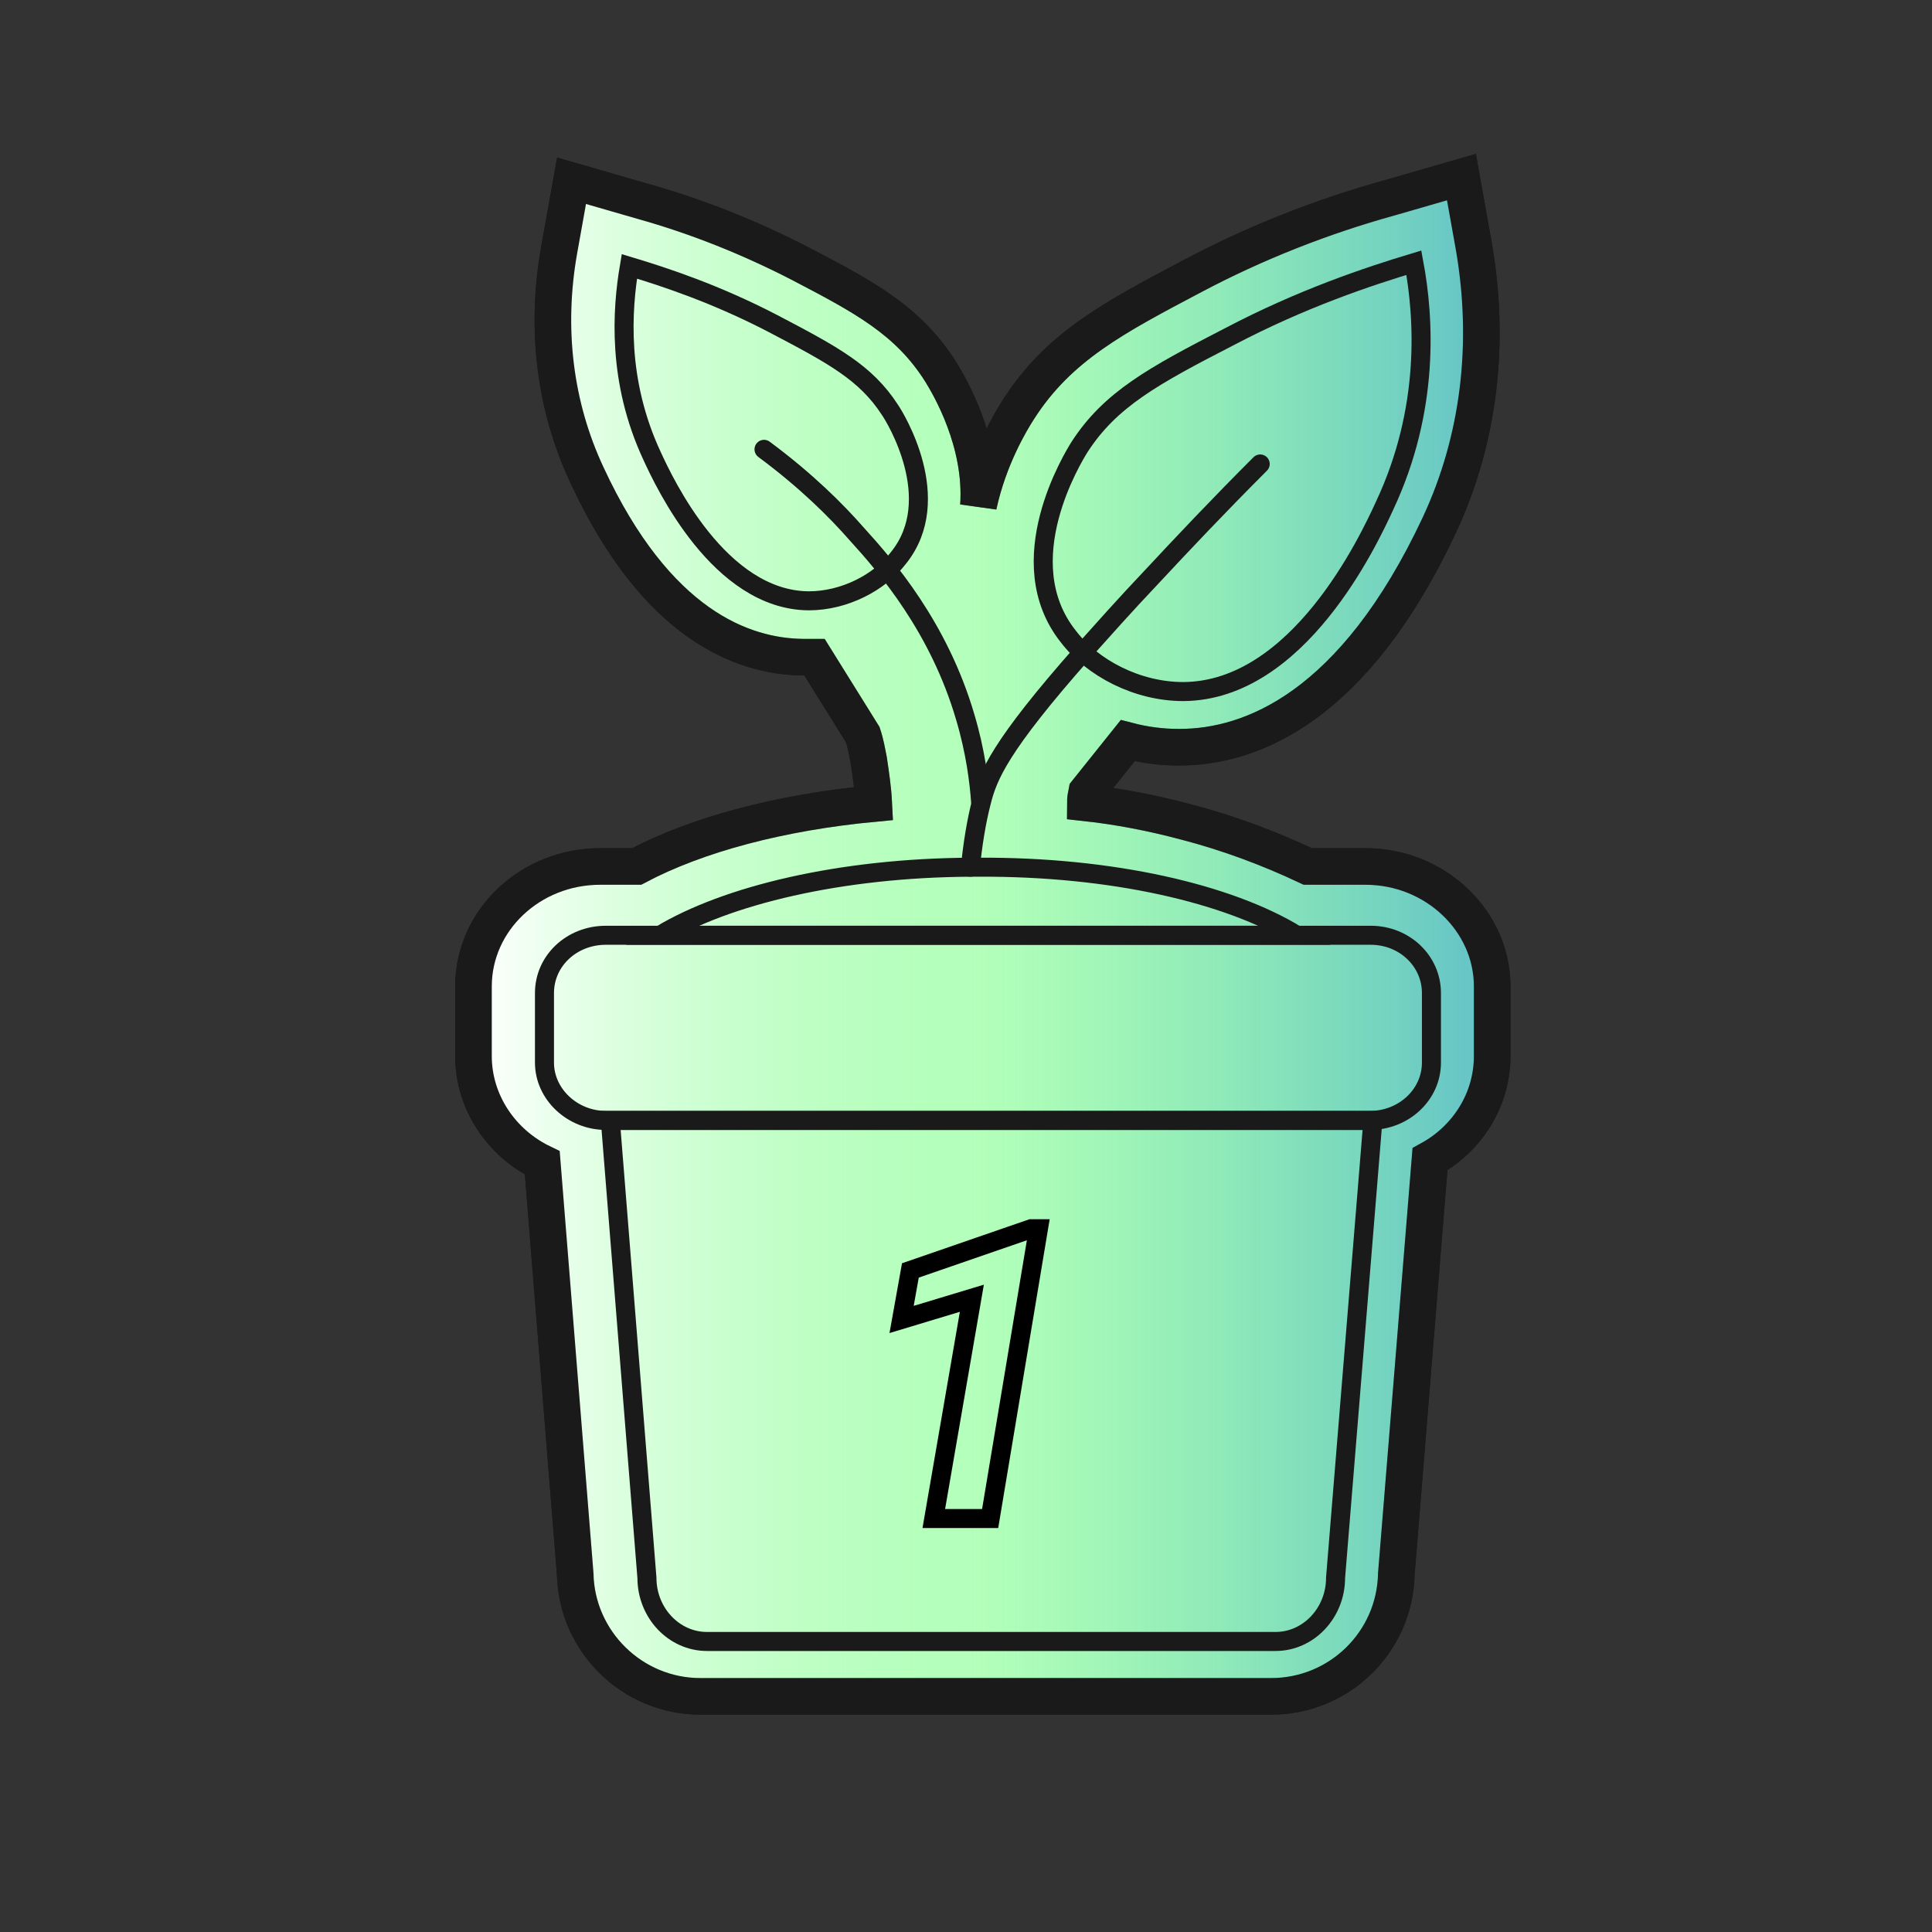
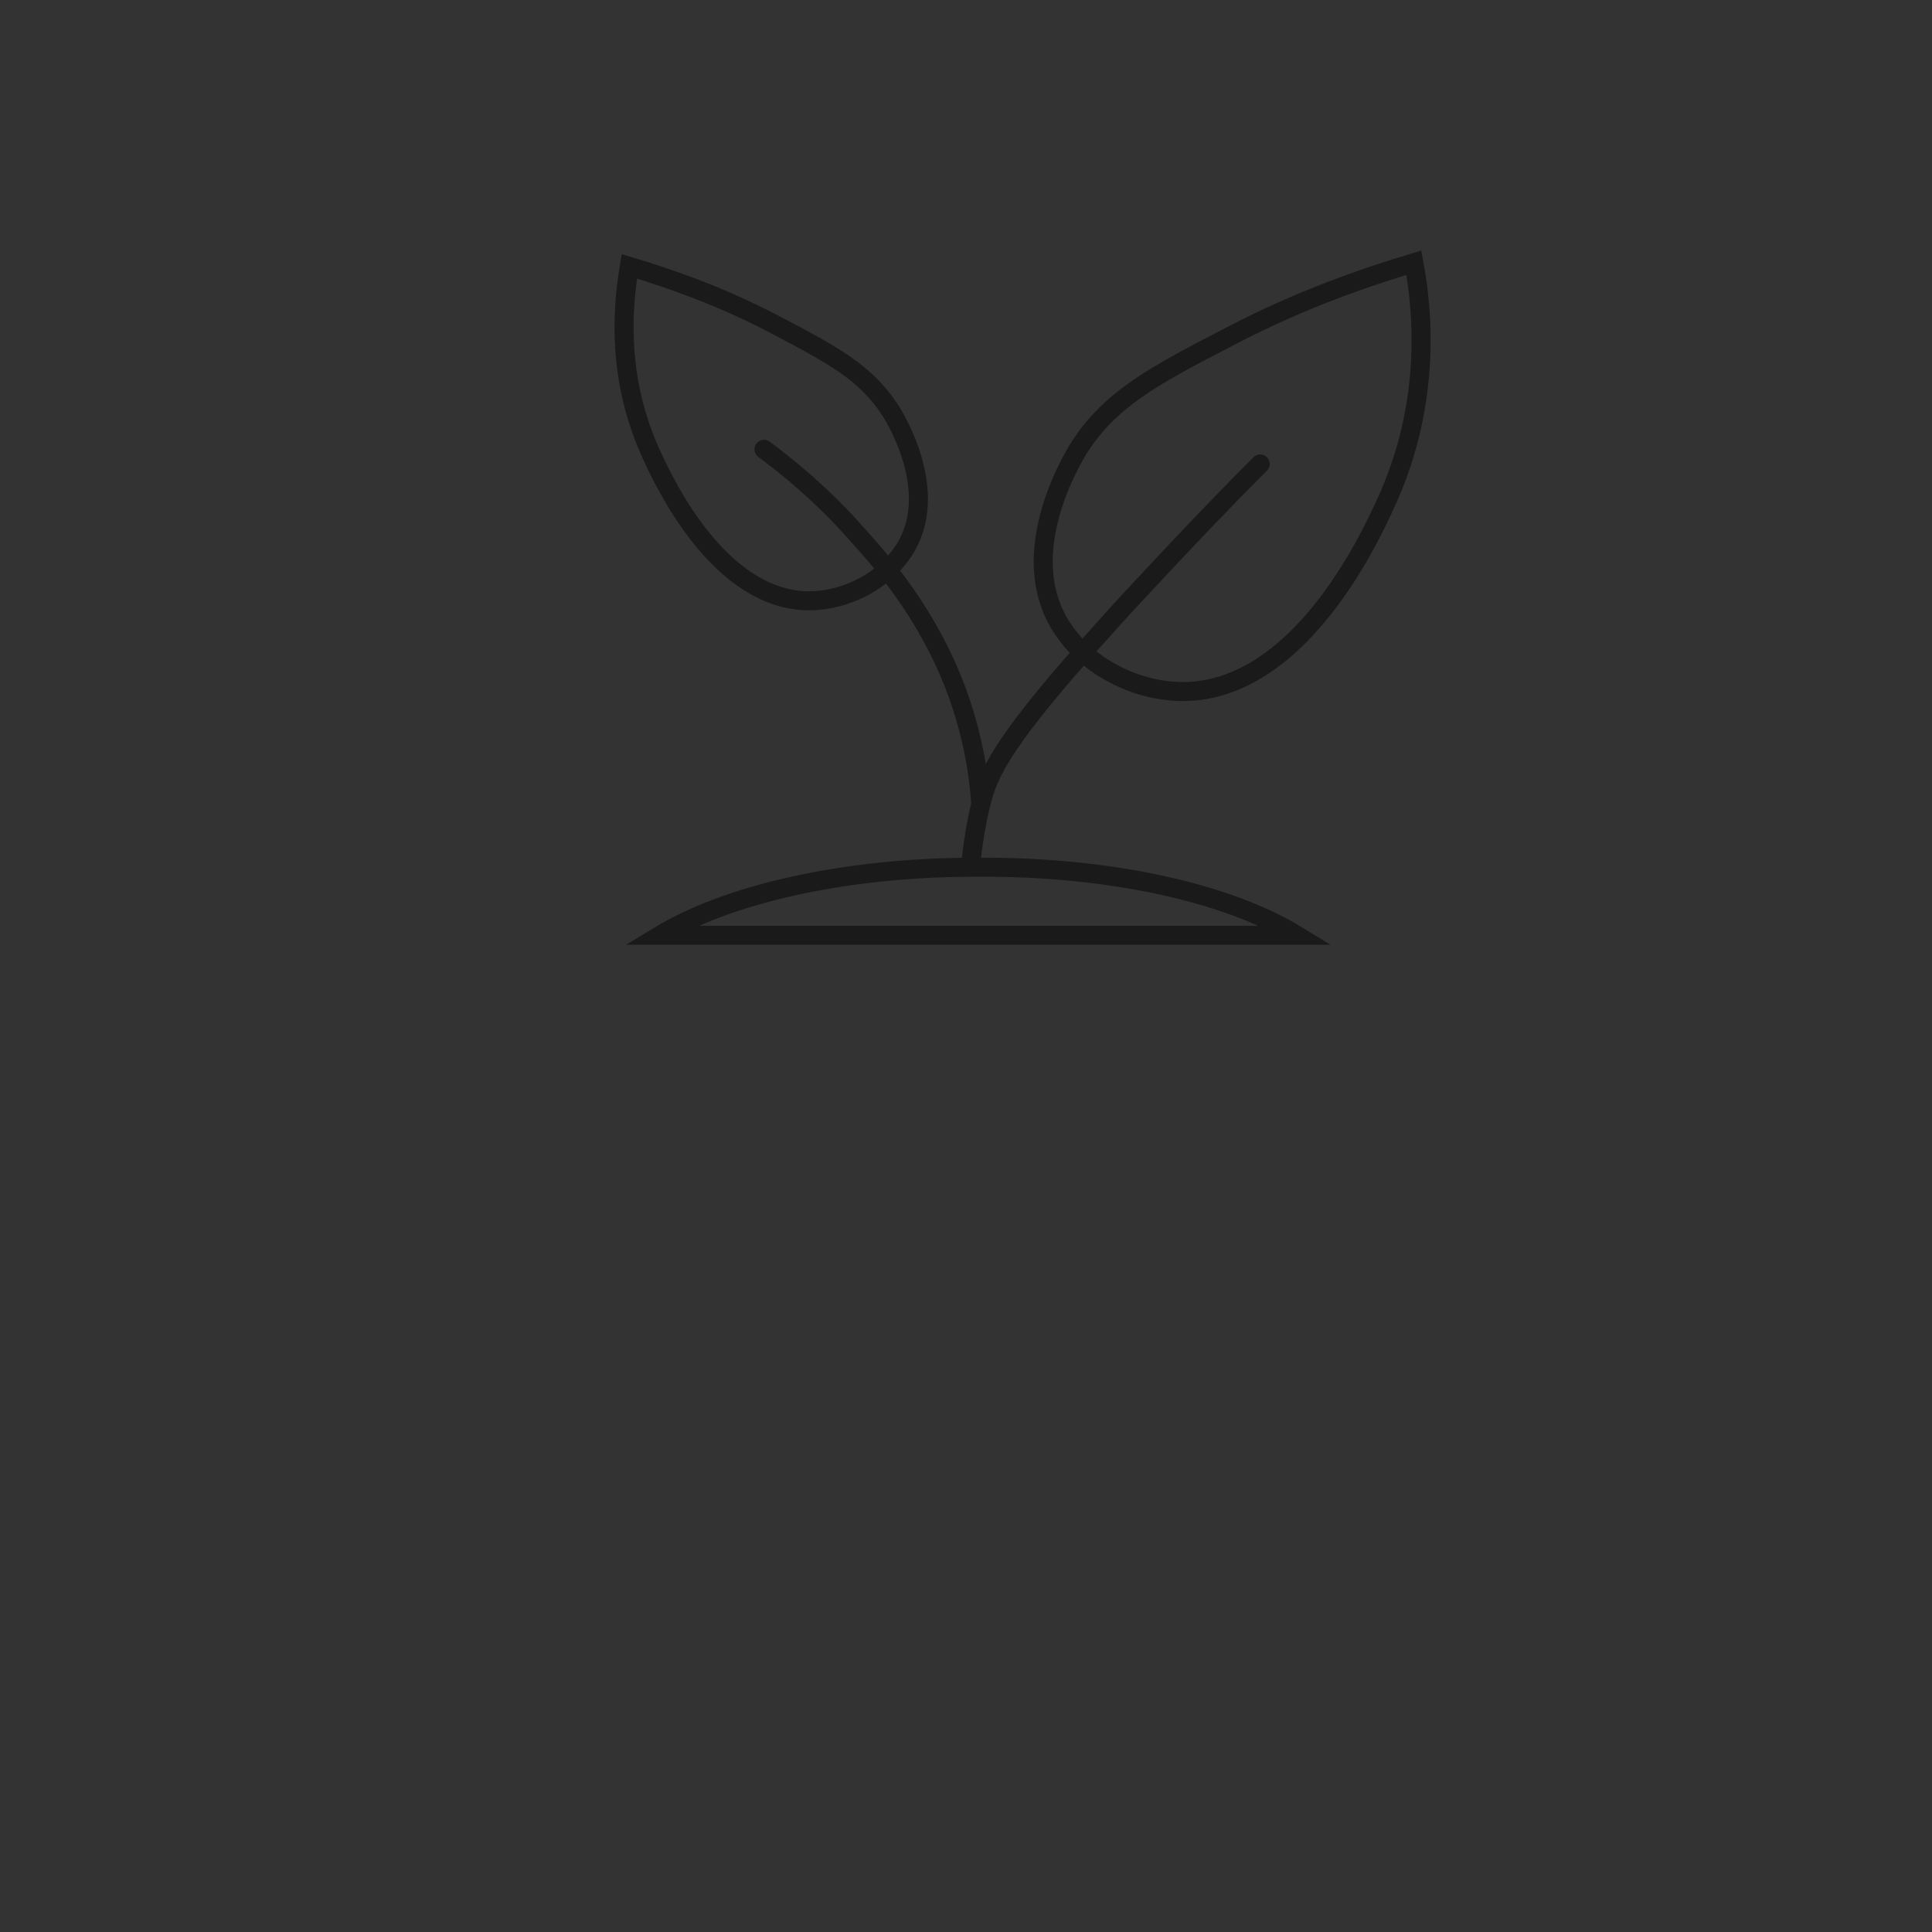
<svg xmlns="http://www.w3.org/2000/svg" version="1.1" id="Layer_3" x="0px" y="0px" viewBox="0 0 264 264" style="enable-background:new 0 0 264 264;" xml:space="preserve">
  <rect x="0" y="0" width="264" height="264" fill="#333333" stroke="none" />
  <style type="text/css">
	.st0{fill:#FFFFFF;stroke:#1A1A1A;stroke-width:5;stroke-miterlimit:10;}
	.st1{fill:url(#SVGID_1_);stroke:#1A1A1A;stroke-width:5;stroke-miterlimit:10;}
	.st2{fill:none;stroke:#1A1A1A;stroke-width:2.6;stroke-miterlimit:10;}
	.st3{fill:none;stroke:#1A1A1A;stroke-width:2.6;stroke-linecap:round;stroke-miterlimit:10;}
	.st4{fill:none;stroke:#000000;stroke-width:2.6;stroke-miterlimit:10;}
</style>
-   <path class="st0" d="M95.7,231.8c-9.3,0-16.9-7.5-17.1-16.7l-4.5-56.2c-5.6-2.7-9.4-8.3-9.4-14.6v-9.5c0-9.1,7.8-16.4,17.3-16.4h5  c8.3-4.4,19.7-7.4,32.4-8.6c-0.1-2-0.4-4-0.7-6c-0.2-1-0.4-2.2-0.8-3.4l-6.6-10.6c-0.5,0-0.9,0-1.4,0h-0.2  c-8.2-0.1-20-4.4-29.5-24.9c-4.4-9.4-5.7-20-3.8-30.7l1.7-9.5l9.7,2.8c7.5,2.1,14.7,5,21.5,8.5c8.6,4.5,14.8,7.7,19.3,14.9  c1.1,1.8,5.7,9.5,5.1,18.2c1.4-6.5,4.4-11.5,5.5-13.2c5.5-8.6,13.2-12.6,23.8-18.2c8.5-4.5,17.6-8.1,27-10.7l9.7-2.8l1.7,9.5  c2.3,13.3,0.7,26.4-4.7,38c-11.7,25-25.8,30.4-35.5,30.4H161c-2.3,0-4.6-0.3-6.9-0.9l-5.6,7c-0.1,0.5-0.2,1-0.2,1.5  c4.6,0.5,9.2,1.4,13.7,2.6c5.8,1.5,11.4,3.6,16.7,6.1h7.9c9.5,0,17.3,7.4,17.3,16.4v9.5c0,6-3.4,11.3-8.5,14.1l-4.6,56.7  c-0.2,9.3-7.8,16.7-17.1,16.7H95.7z" />
  <linearGradient id="SVGID_1_" gradientUnits="userSpaceOnUse" x1="64.7" y1="138" x2="203.722" y2="138" gradientTransform="matrix(1 0 0 -1 0 266)">
    <stop offset="0" style="stop-color:#FFFFFF" />
    <stop offset="0.499" style="stop-color:#72FF80;stop-opacity:0.54" />
    <stop offset="1" style="stop-color:#63C2C8" />
    <stop offset="1" style="stop-color:#54A4AA" />
  </linearGradient>
-   <path class="st1" d="M95.7,231.8c-9.3,0-16.9-7.5-17.1-16.7l-4.5-56.2c-5.6-2.7-9.4-8.3-9.4-14.6v-9.5c0-9.1,7.8-16.4,17.3-16.4h5  c8.3-4.4,19.7-7.4,32.4-8.6c-0.1-2-0.4-4-0.7-6c-0.2-1-0.4-2.2-0.8-3.4l-6.6-10.6c-0.5,0-0.9,0-1.4,0h-0.2  c-8.2-0.1-20-4.4-29.5-24.9c-4.4-9.4-5.7-20-3.8-30.7l1.7-9.5l9.7,2.8c7.5,2.1,14.7,5,21.5,8.5c8.6,4.5,14.8,7.7,19.3,14.9  c1.1,1.8,5.7,9.5,5.1,18.2c1.4-6.5,4.4-11.5,5.5-13.2c5.5-8.6,13.2-12.6,23.8-18.2c8.5-4.5,17.6-8.1,27-10.7l9.7-2.8l1.7,9.5  c2.3,13.3,0.7,26.4-4.7,38c-11.7,25-25.8,30.4-35.5,30.4H161c-2.3,0-4.6-0.3-6.9-0.9l-5.6,7c-0.1,0.5-0.2,1-0.2,1.5  c4.6,0.5,9.2,1.4,13.7,2.6c5.8,1.5,11.4,3.6,16.7,6.1h7.9c9.5,0,17.3,7.4,17.3,16.4v9.5c0,6-3.4,11.3-8.5,14.1l-4.6,56.7  c-0.2,9.3-7.8,16.7-17.1,16.7H95.7z" />
  <g>
    <path class="st2" d="M189.2,69.1c-2.2,4.8-11.8,25.3-27.5,25.4c-6.3,0-12.4-3.2-15.7-7.5c-8.2-10.3,0.7-24.6,1.5-25.9   c4.2-6.5,10-9.7,20.5-15.1c9.9-5.2,18.9-8.2,25.2-10.1C194.6,43.4,195.4,55.9,189.2,69.1z" />
    <path class="st2" d="M89.1,62.3c1.7,3.7,9.2,19.7,21.4,19.8c4.9,0,9.7-2.5,12.3-5.9c6.4-8-0.5-19.2-1.2-20.2   c-3.3-5.1-7.8-7.5-16-11.8c-7.7-4-14.6-6.3-19.6-7.8C85,42.3,84.3,52,89.1,62.3z" />
    <path class="st3" d="M132.6,118.5c0.3-3,0.8-6.2,1.5-8.9c0.9-3.6,2.5-7.6,13.9-20.5c2.6-2.9,5.7-6.4,9.4-10.3   c4.1-4.4,9-9.6,14.8-15.4" />
    <path class="st3" d="M104.4,61.4c5.8,4.3,9.9,8.4,12.7,11.6c4,4.4,11.2,12.7,14.8,25c1.4,4.7,1.9,8.8,2.1,11.6" />
  </g>
-   <path class="st2" d="M195.6,135.7v9.5c0,4.4-3.8,7.9-8.4,7.9H82.8c-4.6,0-8.4-3.6-8.4-7.9v-9.5c0-4.4,3.7-7.9,8.4-7.9h104.5  C191.9,127.8,195.6,131.3,195.6,135.7z" />
  <path class="st2" d="M177.2,127.8h-87c9.1-5.5,24.7-9.2,42.4-9.3c0.4,0,0.7,0,1.1,0C151.9,118.4,167.9,122.1,177.2,127.8z" />
-   <path class="st2" d="M187.6,153.1l-5.1,62.5c0,4.8-3.7,8.7-8.2,8.7H96.6c-4.5,0-8.2-3.9-8.2-8.7l-5-62.5H187.6z" />
-   <path class="st4" d="M135.3,207.5h-7.7l5.2-30.1l-9.6,2.9l1.2-6.7l16.5-5.7h1L135.3,207.5z" />
</svg>